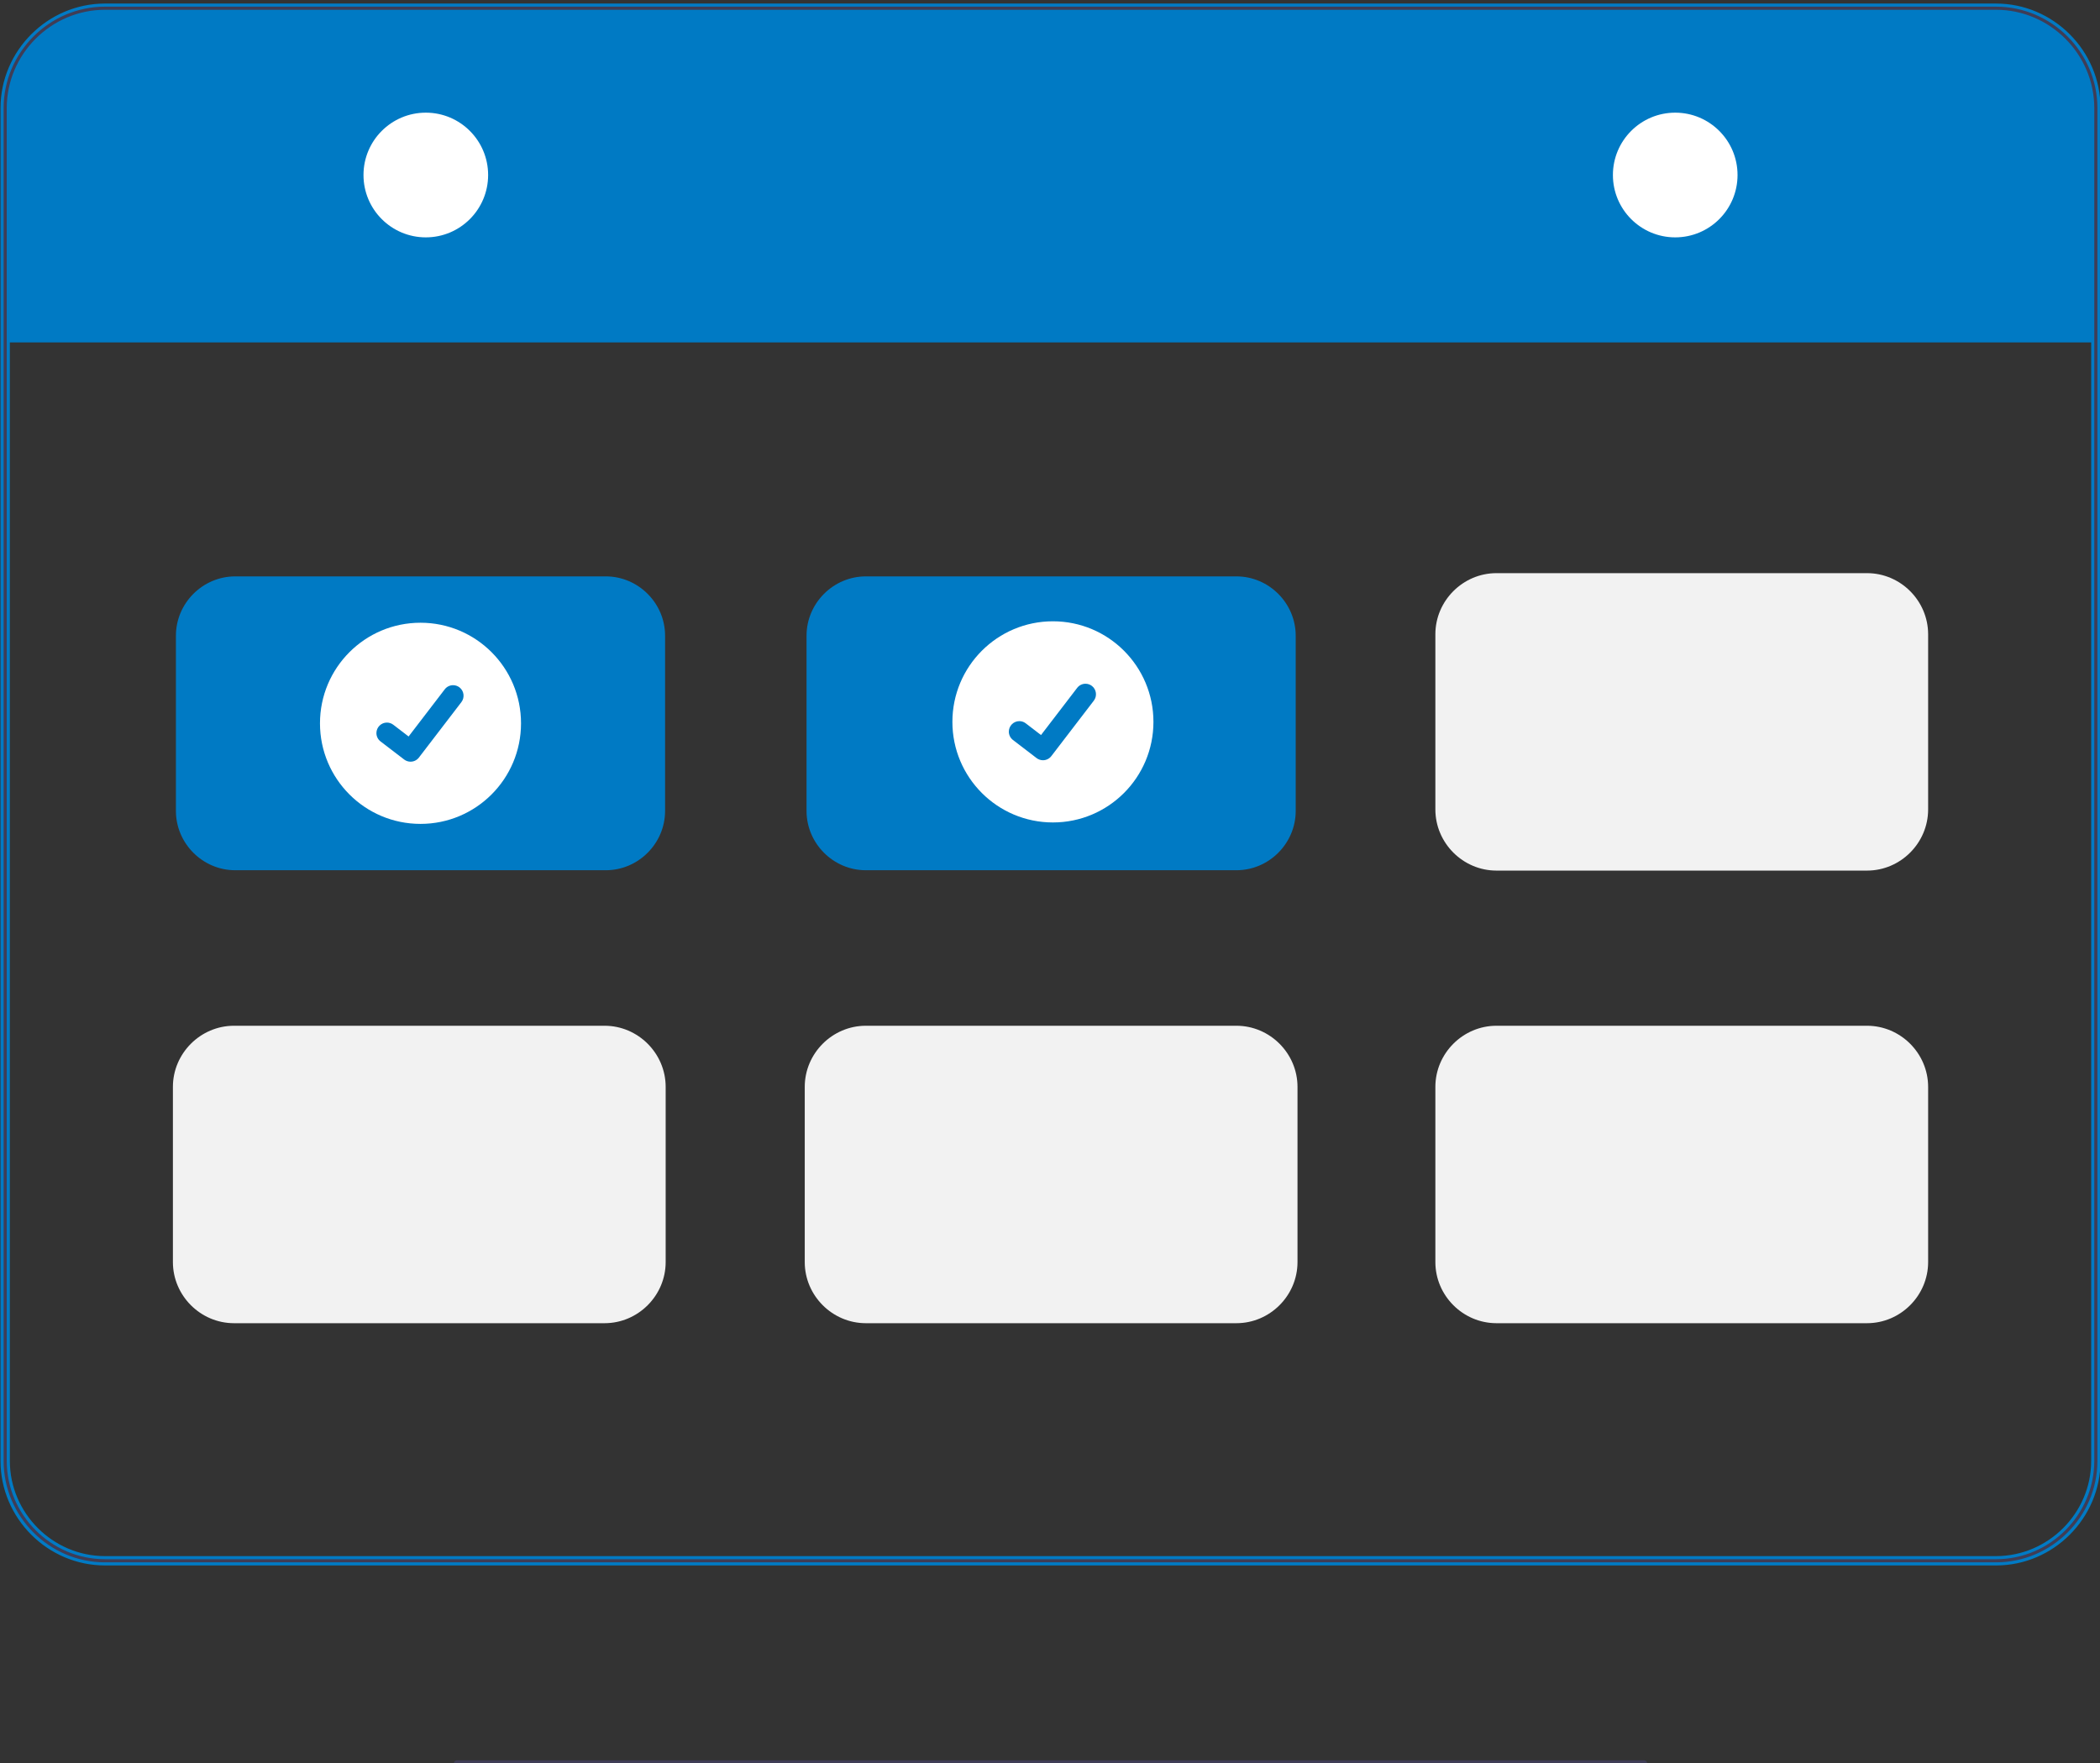
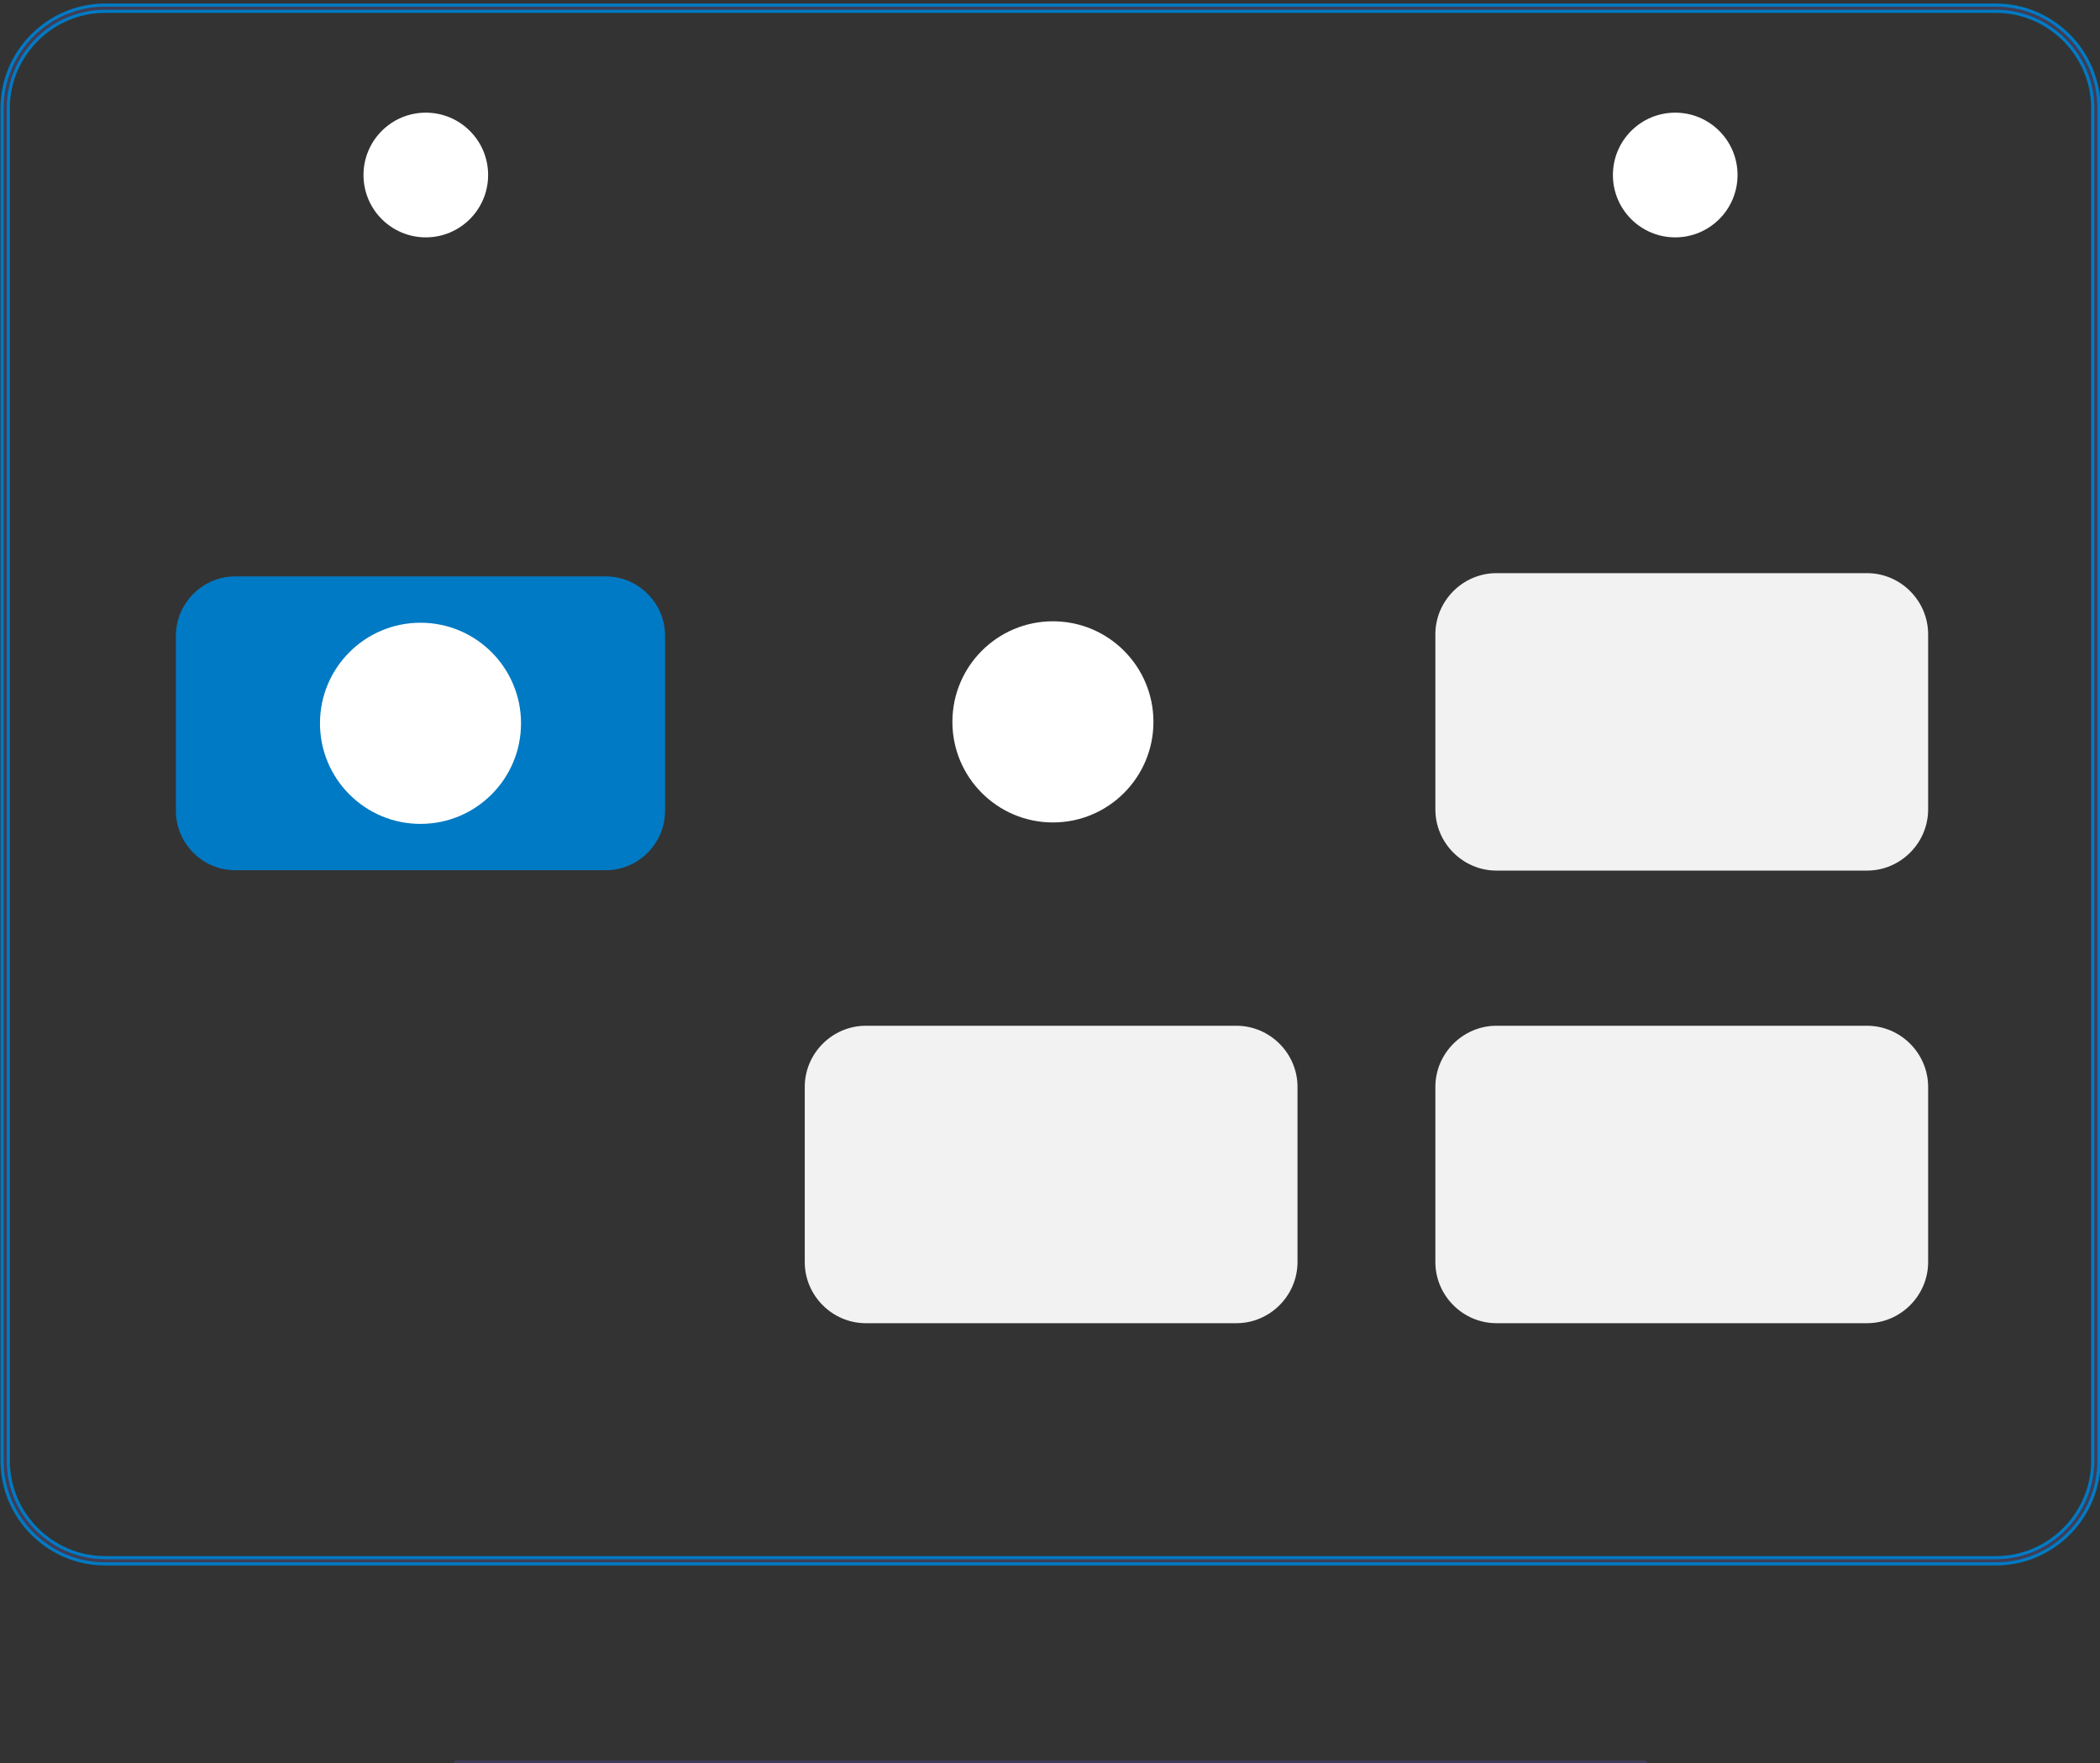
<svg xmlns="http://www.w3.org/2000/svg" width="100%" height="100%" viewBox="0 0 674 566" version="1.1" xml:space="preserve" style="fill-rule:evenodd;clip-rule:evenodd;stroke-linejoin:round;stroke-miterlimit:2;">
  <rect x="0" y="0" width="674" height="566" fill="#333333" stroke="none" />
  <g transform="matrix(1,0,0,1,-1312.45,-12756.9)">
    <g transform="matrix(0.456,0,0,0.566,595.921,10868.8)">
      <g transform="matrix(2.193,0,0,1.768,1572.79,3338.76)">
        <g transform="matrix(1,0,0,1,-173.441,-167.5)">
-           <path d="M846.441,200.5L846.441,276.5L844.441,276.5L844.441,275.69L175.441,275.69L175.441,276.5L173.441,276.5L173.441,200.5C173.459,182.403 188.345,167.518 206.441,167.5L813.441,167.5C831.538,167.518 846.424,182.403 846.441,200.5Z" style="fill:rgb(0,122,196);fill-rule:nonzero;" />
-         </g>
+           </g>
        <g transform="matrix(1,0,0,1,-173.441,-167.5)">
          <path d="M813.441,167.5L206.441,167.5C188.345,167.518 173.459,182.403 173.441,200.5L173.441,634.5C173.459,652.597 188.345,667.482 206.441,667.5L813.441,667.5C831.538,667.482 846.424,652.597 846.441,634.5L846.441,200.5C846.424,182.403 831.538,167.518 813.441,167.5ZM844.441,634.5C844.42,651.498 830.439,665.478 813.441,665.5L206.441,665.5C189.443,665.478 175.463,651.498 175.441,634.5L175.441,200.5C175.463,183.502 189.443,169.522 206.441,169.5L813.441,169.5C830.439,169.522 844.42,183.502 844.441,200.5L844.441,634.5Z" style="fill:rgb(63,61,86);fill-rule:nonzero;stroke:rgb(0,122,196);stroke-width:1px;" />
        </g>
        <circle cx="136" cy="54.5" r="20" style="fill:white;" />
        <circle cx="537" cy="54.5" r="20" style="fill:white;" />
        <g transform="matrix(1,0,0,1,-173.441,-167.5)">
          <path d="M367.226,445.002L248.25,445.002C237.825,444.99 229.25,436.415 229.238,425.99L229.238,369.758C229.25,359.333 237.825,350.758 248.25,350.746L367.226,350.746C377.651,350.758 386.226,359.333 386.237,369.758L386.237,425.99C386.226,436.415 377.651,444.99 367.226,445.002Z" style="fill:rgb(0,122,196);fill-rule:nonzero;" />
        </g>
        <g transform="matrix(1,0,0,1,-173.441,-167.5)">
-           <path d="M569.624,445.002L450.648,445.002C440.223,444.99 431.649,436.415 431.637,425.99L431.637,369.758C431.649,359.333 440.223,350.758 450.648,350.746L569.624,350.746C580.049,350.758 588.624,359.333 588.636,369.758L588.636,425.99C588.624,436.415 580.049,444.99 569.624,445.002Z" style="fill:rgb(0,122,196);fill-rule:nonzero;" />
-         </g>
+           </g>
        <g transform="matrix(1,0,0,1,-173.441,-167.5)">
          <path d="M569.624,590.293L450.648,590.293C439.907,590.281 431.073,581.447 431.061,570.706L431.061,514.473C431.073,503.732 439.907,494.897 450.648,494.885L569.624,494.885C580.365,494.897 589.2,503.732 589.212,514.473L589.212,570.706C589.2,581.447 580.365,590.281 569.624,590.293Z" style="fill:rgb(242,242,242);fill-rule:nonzero;" />
        </g>
        <g transform="matrix(1,0,0,1,-173.441,-167.5)">
-           <path d="M366.836,590.293L247.86,590.293C237.119,590.281 228.284,581.447 228.272,570.706L228.272,514.473C228.284,503.732 237.119,494.897 247.86,494.885L366.836,494.885C377.577,494.897 386.411,503.732 386.423,514.473L386.423,570.706C386.411,581.447 377.577,590.281 366.836,590.293Z" style="fill:rgb(242,242,242);fill-rule:nonzero;" />
-         </g>
+           </g>
        <g transform="matrix(1,0,0,1,-173.441,-167.5)">
          <path d="M772.023,590.293L653.047,590.293C642.306,590.281 633.471,581.447 633.459,570.706L633.459,514.473C633.471,503.732 642.306,494.897 653.047,494.885L772.023,494.885C782.764,494.897 791.598,503.732 791.611,514.473L791.611,570.706C791.598,581.447 782.764,590.281 772.023,590.293Z" style="fill:rgb(242,242,242);fill-rule:nonzero;" />
        </g>
        <g transform="matrix(1,0,0,1,-173.441,-167.5)">
          <path d="M772.023,445.115L653.047,445.115C642.306,445.103 633.471,436.268 633.459,425.527L633.459,369.294C633.471,358.553 642.306,349.719 653.047,349.707L772.023,349.707C782.764,349.719 791.598,358.553 791.611,369.294L791.611,425.527C791.598,436.268 782.764,445.103 772.023,445.115Z" style="fill:rgb(242,242,242);fill-rule:nonzero;" />
        </g>
        <circle cx="134.297" cy="230.374" r="32.262" style="fill:white;" />
        <g transform="matrix(1,0,0,1,-173.441,-167.5)">
-           <path d="M304.54,410.181C303.814,410.183 303.107,409.948 302.527,409.513L302.491,409.486L294.909,403.681C294.076,403.044 293.587,402.053 293.587,401.005C293.587,399.157 295.107,397.636 296.955,397.636C297.697,397.636 298.418,397.881 299.006,398.333L303.917,402.099L315.522,386.964C316.159,386.133 317.148,385.645 318.195,385.645C318.936,385.645 319.657,385.89 320.245,386.34L320.173,386.438L320.247,386.342C321.711,387.467 321.992,389.598 320.87,391.065L307.22,408.867C306.58,409.698 305.588,410.184 304.54,410.181Z" style="fill:rgb(0,122,196);fill-rule:nonzero;" />
-         </g>
+           </g>
        <circle cx="337.271" cy="229.911" r="32.262" style="fill:white;" />
        <g transform="matrix(1,0,0,1,-173.441,-167.5)">
-           <path d="M507.515,409.718C506.789,409.719 506.082,409.485 505.501,409.049L505.465,409.022L497.884,403.217C497.052,402.58 496.564,401.591 496.564,400.544C496.564,398.696 498.084,397.175 499.932,397.175C500.673,397.175 501.393,397.419 501.981,397.87L506.892,401.635L518.497,386.501C519.134,385.67 520.123,385.182 521.17,385.182C521.911,385.182 522.632,385.426 523.22,385.877L523.147,385.975L523.221,385.879C524.686,387.004 524.967,389.134 523.845,390.601L510.194,408.404C509.555,409.234 508.563,409.721 507.515,409.718Z" style="fill:rgb(0,122,196);fill-rule:nonzero;" />
-         </g>
+           </g>
        <g transform="matrix(1,0,0,1,-319.729,-167.5)">
          <path d="M846.729,732.5L465.729,732.5C465.18,732.5 464.729,732.049 464.729,731.5C464.729,730.951 465.18,730.5 465.729,730.5L846.729,730.5C847.277,730.5 847.729,730.951 847.729,731.5C847.729,732.049 847.277,732.5 846.729,732.5Z" style="fill:rgb(63,61,86);fill-rule:nonzero;" />
        </g>
      </g>
    </g>
  </g>
</svg>